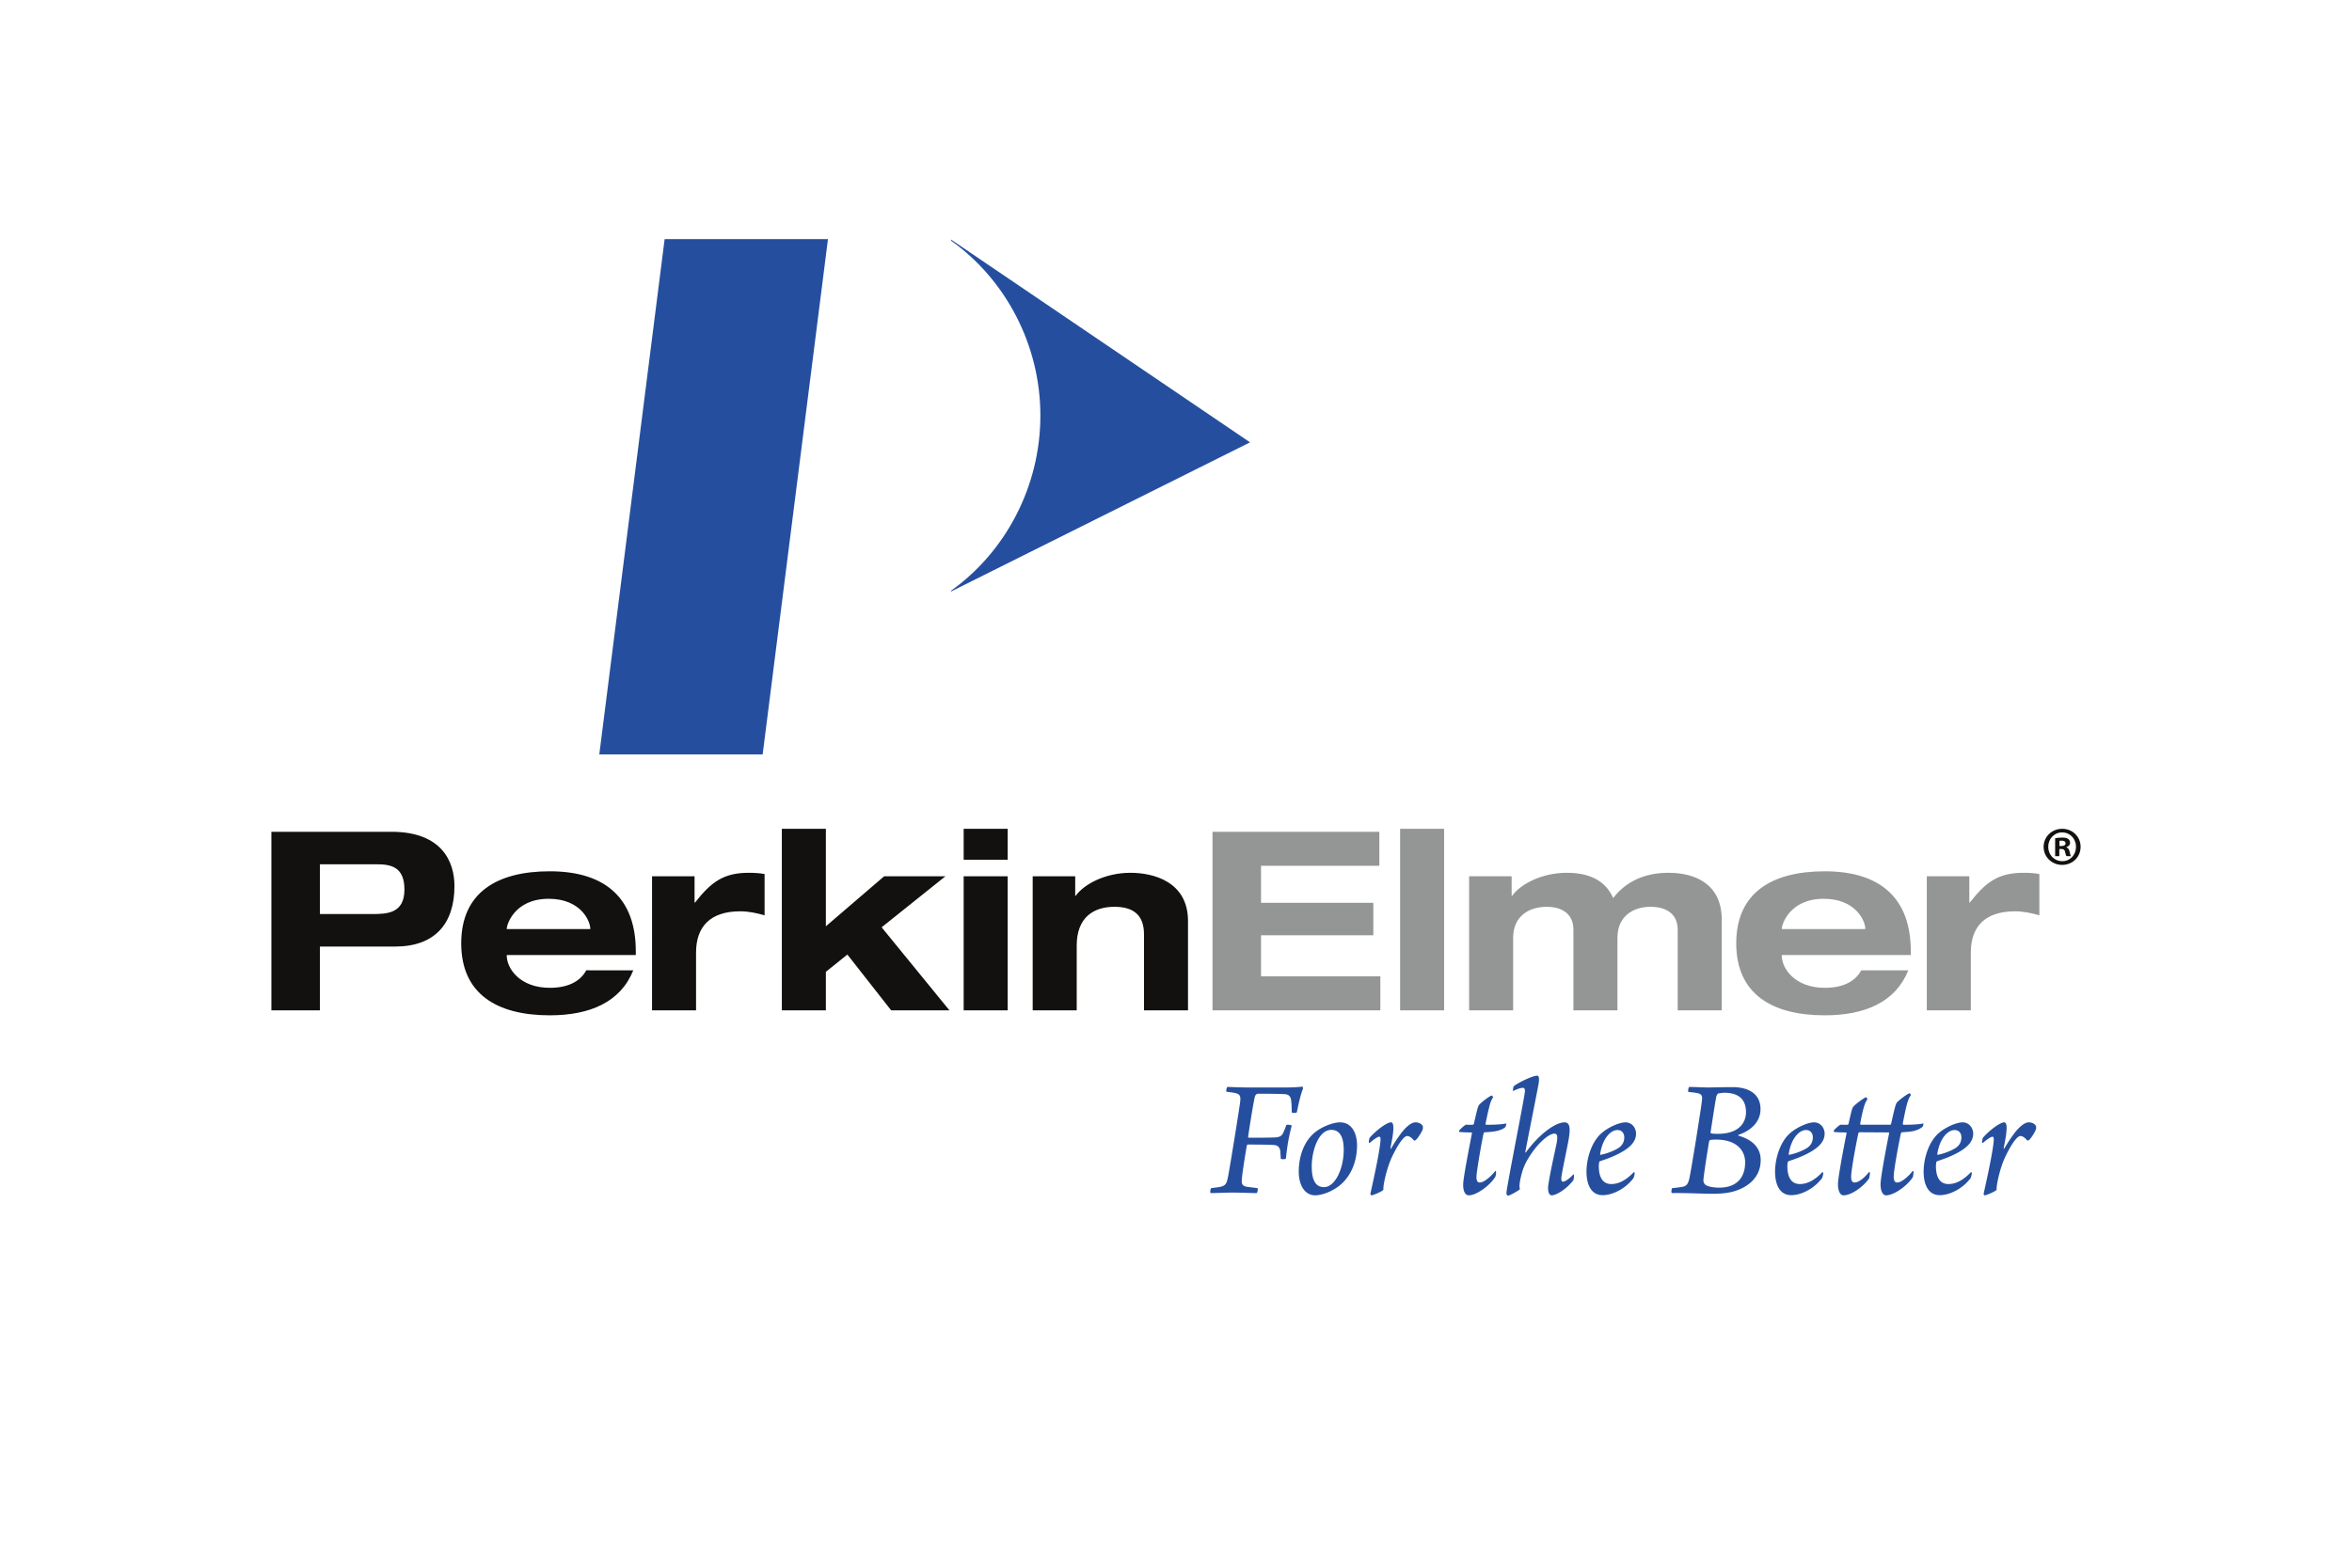
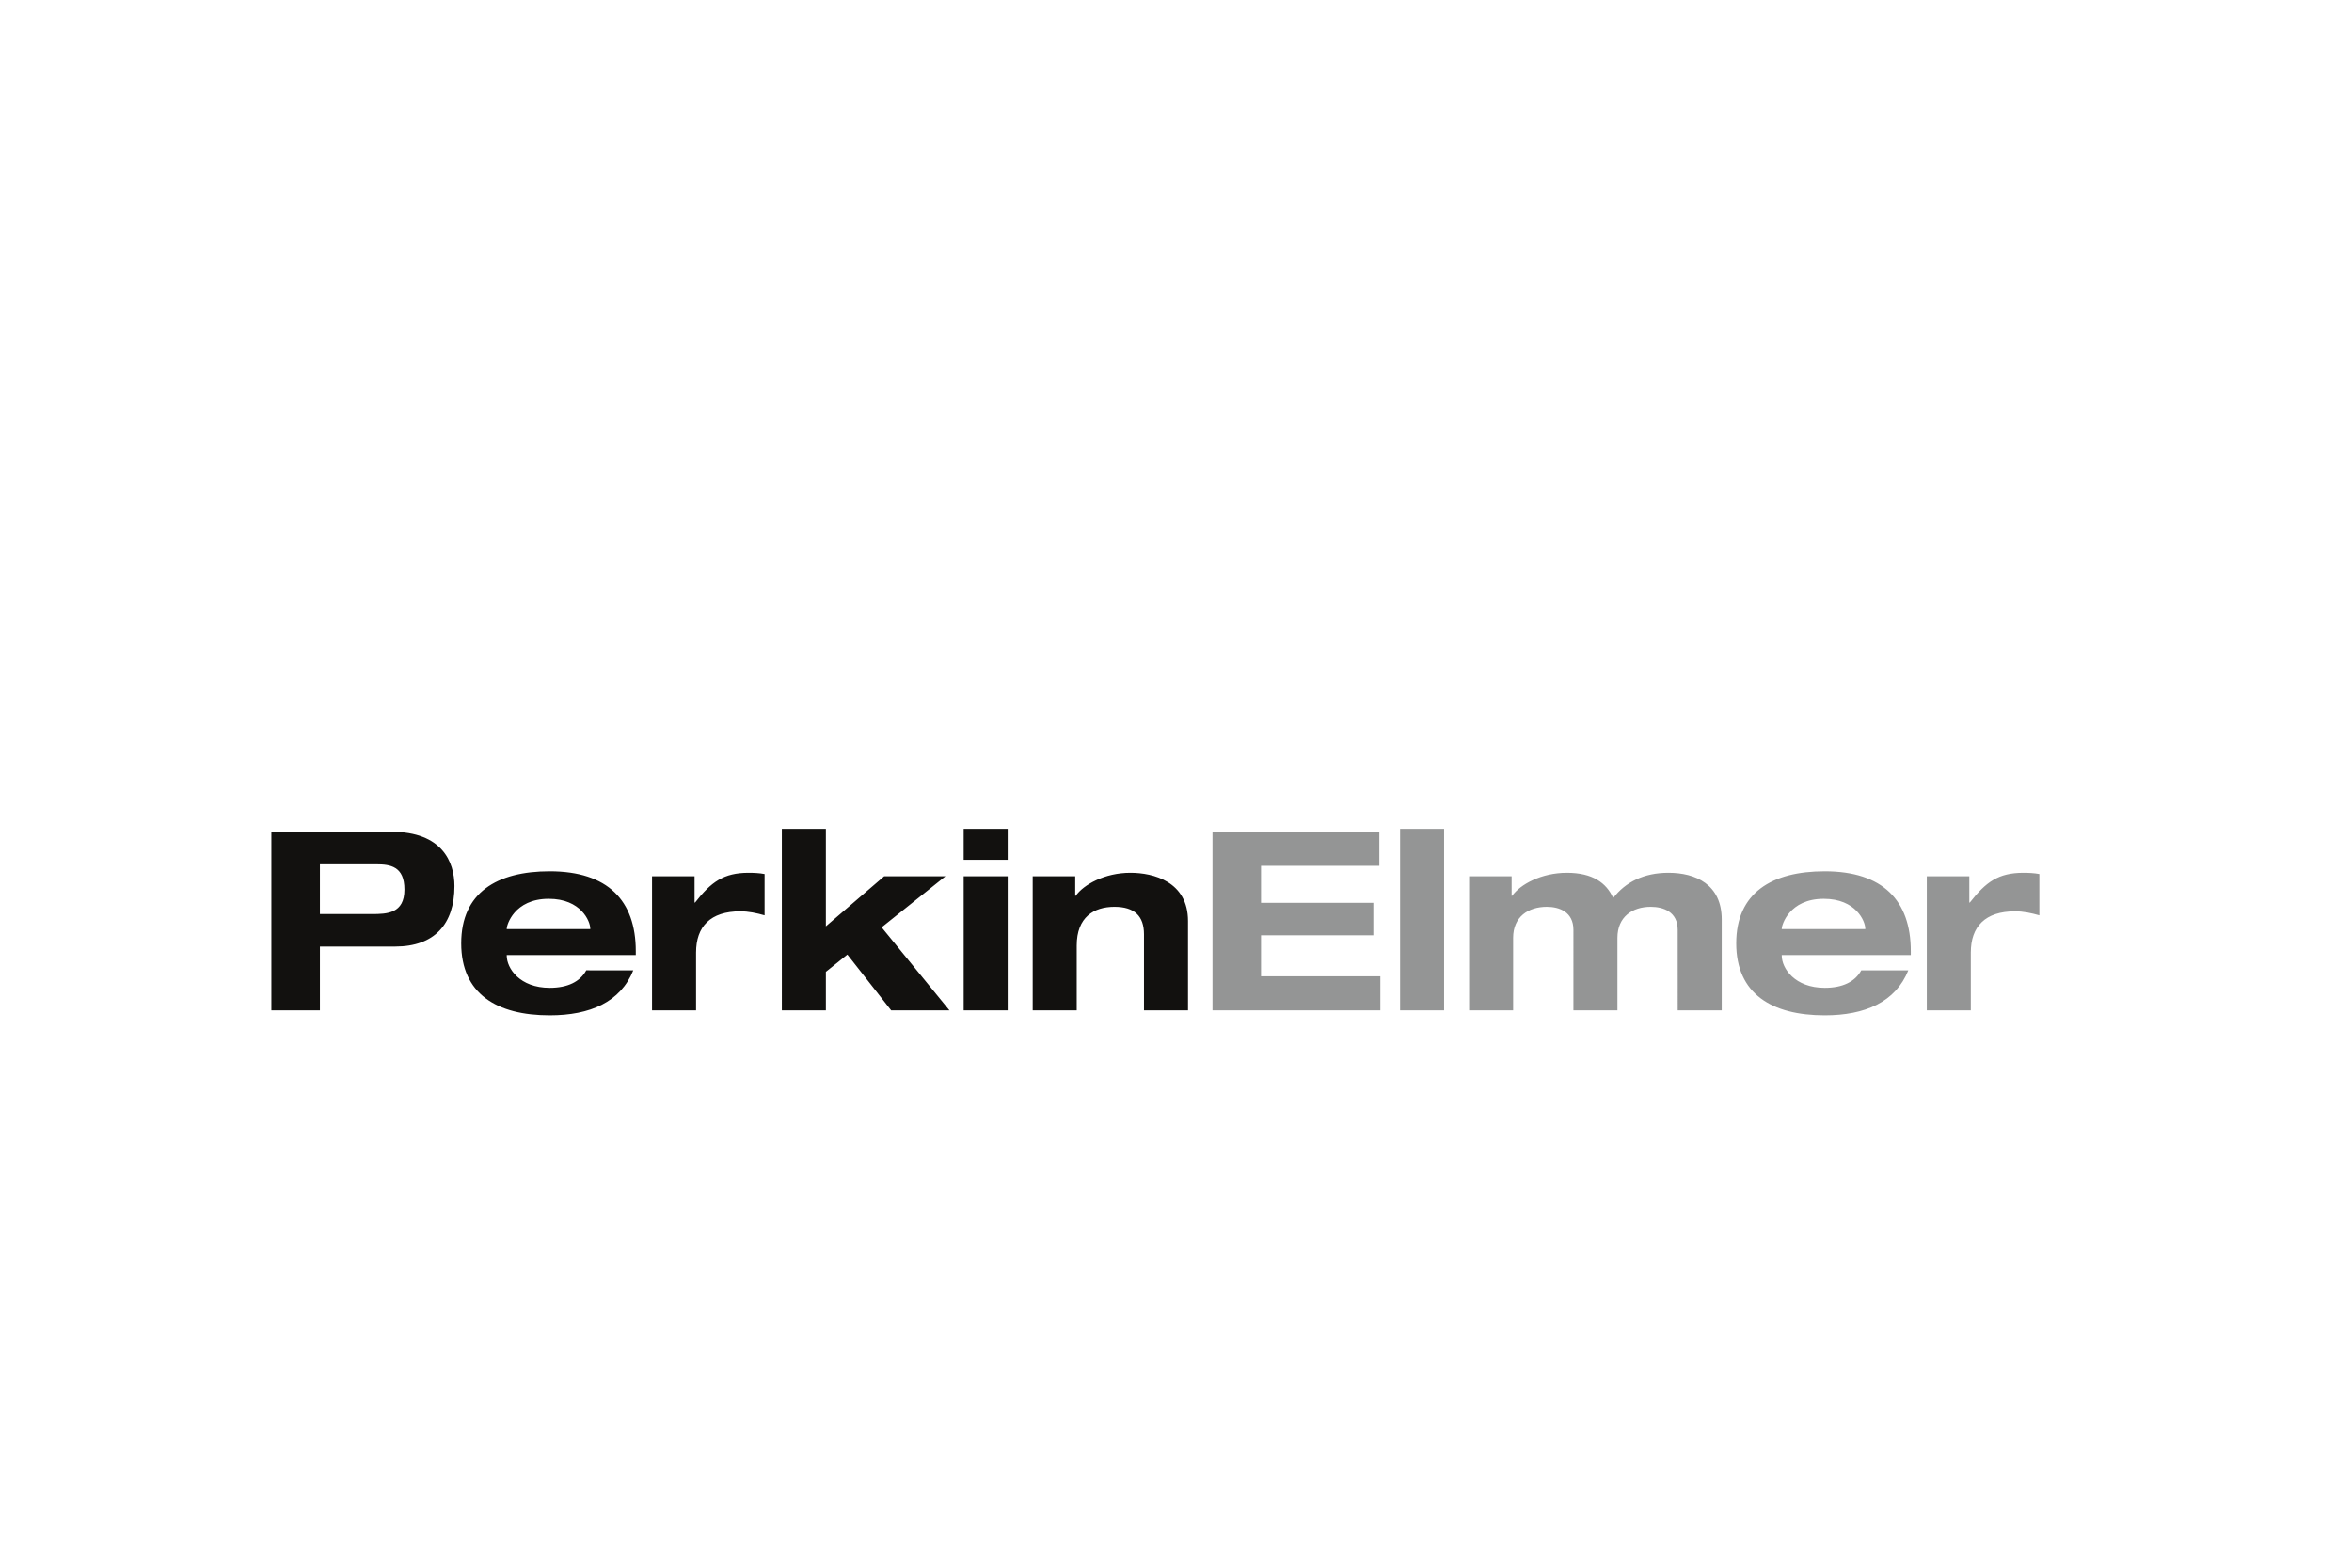
<svg xmlns="http://www.w3.org/2000/svg" height="800" width="1200" preserveAspectRatio="xMinYMin meet" viewBox="-384.78 -339.122 3334.764 2034.732">
  <path d="M0 1093.637h68.802v-90.434H175.54c55.672 0 84.038-31.902 84.038-85.81 0-34.038-17.37-76.942-89.365-76.942H0zm68.802-207.09h80.139c19.504 0 39.712 2.832 39.712 35.81 0 34.04-24.825 34.75-46.098 34.75H68.802v-70.56m377.648 150.347c-8.865 16.32-26.591 24.827-51.768 24.827-42.556 0-60.997-27.658-60.997-45.749v-.706h182.98v-5.672c0-71.623-39.722-113.117-121.983-113.117-75.175 0-125.529 30.495-125.529 102.127 0 71.62 50.354 102.127 125.529 102.127 57.095 0 100.354-18.796 118.437-63.837zm-112.765-58.498v-.72c0-4.607 10.287-42.198 59.574-42.198 45.752 0 58.874 31.927 58.874 42.198v.72H333.685m206.028-74.833h60.285V940.8h.709c22.692-29.07 40.43-42.19 75.88-42.19 7.095 0 15.612.35 22.698 1.77v58.508c-11.343-3.202-22.698-5.67-34.394-5.67-42.553 0-62.767 21.626-62.767 58.516v81.903h-62.411V903.563m184.041-67.369h62.411v138.289l82.625-70.92h86.88l-90.431 72.34 96.105 117.734h-82.636l-62.05-79.08-30.493 24.477v54.603h-62.411V836.194m257.796 0h62.416v43.965H981.55zm0 67.369h62.416v190.069H981.55v-190.07m255.672 82.281c0-26.244-13.833-39.01-41.839-39.01-29.087 0-53.546 14.536-53.546 54.958v91.846h-62.417V903.563h60.277v27.66h.714c11.34-15.953 41.139-32.612 77.654-32.612 32.28 0 81.566 12.4 81.566 68.441v126.585h-62.409V985.843" fill="#12110f" />
  <path d="M1334.381 840.451h236.52v48.211h-167.726v52.488h159.218v46.102h-159.218v58.157h169.152v48.228h-237.946V840.451m265.958 253.181h62.405V836.194h-62.405zm393.597-114.172c0-25.532-20.21-32.627-38.276-32.627-25.897 0-47.17 14.178-47.17 43.968v102.836h-62.405V979.46c0-25.532-20.216-32.627-37.598-32.627-26.589 0-47.87 14.178-47.87 43.968v102.836H1698.2V903.563h60.283v27.66h.714c11.346-15.953 41.139-32.612 77.657-32.612 36.167 0 56.022 14.175 65.612 35.8 17.366-22.681 43.595-35.8 78.36-35.8 38.298 0 75.53 16.295 75.53 66.307v128.719h-62.42V979.46m260.289 57.434c-8.876 16.32-26.591 24.827-51.777 24.827-42.553 0-60.994-27.658-60.994-45.749v-.706h182.972v-5.672c0-71.623-39.7-113.117-121.978-113.117-75.172 0-125.53 30.495-125.53 102.127 0 71.62 50.358 102.127 125.53 102.127 57.087 0 100.363-18.796 118.457-63.837zm-112.77-58.498v-.72c0-4.607 10.281-42.198 59.59-42.198 45.724 0 58.855 31.927 58.855 42.198v.72h-118.446m205.67-74.833h60.29V940.8h.712c22.684-29.07 40.43-42.19 75.884-42.19 7.086 0 15.6.35 22.7 1.77v58.508c-11.346-3.202-22.7-5.67-34.41-5.67-42.546 0-62.765 21.626-62.765 58.516v81.903h-62.411V903.563" fill="#949595" />
-   <path d="M963.652.63v1.532c76.623 54.572 126.666 146.849 126.666 248.088 0 101.237-50.043 193.763-126.666 248.301v1.146l423.942-211.518L963.652.63m-267.12 730.16H464.91L557.554 0h231.588l-92.61 730.79" fill="#254f9e" />
-   <path d="M2535.164 860.642h2.804c3.266 0 5.907-1.08 5.907-3.73 0-2.339-1.711-3.893-5.442-3.893-1.557 0-2.647.154-3.269.31zm-.16 14.327h-5.915v-25.37c2.336-.465 5.605-.941 9.806-.941 4.829 0 7.01.778 8.876 2.027 1.403 1.098 2.487 3.118 2.487 5.448 0 2.958-2.176 5.134-5.294 6.067v.313c2.493.776 3.888 2.81 4.672 6.218.782 3.9 1.244 5.45 1.868 6.238h-6.383c-.778-.933-1.246-3.112-2.016-6.07-.468-2.8-2.028-4.047-5.297-4.047h-2.803zm3.891-33.616c-11.2 0-19.614 9.181-19.614 20.39 0 11.363 8.413 20.385 19.925 20.385 11.212.157 19.455-9.022 19.455-20.385 0-11.209-8.243-20.39-19.606-20.39zm.31-5.145c14.63 0 25.998 11.366 25.998 25.535 0 14.47-11.368 25.673-26.148 25.673-14.638 0-26.306-11.204-26.306-25.673 0-14.17 11.668-25.535 26.306-25.535h.15" fill="#12110f" />
-   <path d="M1345.646 1343.881c7.271-1.691 8.73-4.607 10.425-12.845 2.42-11.158 16.24-97.2 17.446-107.14.97-7.75 0-10.904-5.089-12.357-3.148-1.214-8.727-1.704-14.298-2.431-.726-.961.246-6.06 1.21-6.785 4.123 0 17.208.726 30.54.726h52.847c7.755 0 17.934-.476 23.025-1.216.48 0 .97 1.703.97 2.668-2.913 7.275-6.305 20.848-8.725 33.693-.731 1.215-6.064 1.215-7.277.253 0-6.552-.238-13.098-.963-17.705-.734-5.573-4.129-7.988-9.218-8.243-8.484-.47-32.966-.723-38.29-.47-1.7 0-3.639 2.65-3.882 4.355-2.18 9.215-7.759 43.872-9.456 56.48-.244.725.49 1.453 1.216 1.453 6.54 0 30.3 0 37.814-.49 6.784-.49 9.206-2.905 11.147-7.512 1.219-2.664 2.423-5.569 3.874-9.94 1.216-.964 6.795-.238 7.758.724-1.456 5.096-3.397 14.064-5.092 22.788-1.207 7.277-2.42 16.492-3.145 23.75-.728 1.466-6.305 1.466-7.277.49l-.725-11.14c-.972-5.335-3.392-7.526-7.994-8.256-8.002-.726-30.787-.726-38.058-.726-.725 0-1.456.98-1.456 1.706-2.426 14.299-5.82 35.145-6.79 45.088-.971 8.475-.235 11.629 6.79 13.082l15.276 1.94c.722 1.217 0 6.06-1.219 7.023-7.03 0-21.818-.726-34.416-.726-12.122 0-23.27.726-31.025.726-.731-1.196-.247-6.055.971-7.022 5.333-.726 10.176-1.218 13.086-1.941m146.894.488c15.513 0 27.87-25.942 27.87-52.852 0-14.296-3.394-28.107-17.457-28.356-18.66 0-27.866 30.303-27.866 51.636 0 19.631 5.333 29.572 17.452 29.572zm46.776-59.384c0 24.967-10.18 49.678-32.725 62.526-9.69 5.82-20.597 8.49-26.415 8.49-16.004 0-23.515-15.75-23.515-33.698 0-21.082 7.273-44.108 24.728-56.952 10.417-7.764 25.202-12.845 33.686-12.845 18.18 0 24.241 17.69 24.241 32.48m63.756-18.671c7.03-8.727 13.814-13.808 19.147-13.808 3.879 0 8.24 1.453 10.425 5.57v3.396c-.731 3.629-7.03 13.572-9.938 16-.975.963-2.182.963-2.916.473-3.397-4.12-6.786-6.06-9.452-6.06-3.874 0-11.389 8.492-21.573 29.826-3.391 7.262-6.789 17.2-9.452 28.362-1.451 6.53-2.902 13.317-2.658 18.177-2.188 2.414-14.064 7.514-16.733 7.75-.969 0-1.694-1.452-1.694-2.18 1.213-5.822 12.122-53.325 14.06-72.72.728-5.823.238-8.238-1.456-8.238-2.18 0-7.271 3.395-13.817 8.963-.238 0-.97-.235-.97-.726-.237-1.7.732-5.822.97-6.545 10.175-11.635 24.961-22.048 30.3-22.048 3.394 0 4.607 5.08 2.422 19.87-.972 6.295-2.179 11.628-3.15 17.218 0 .233.728.474.971 0 4.849-8.26 9.21-15.04 15.514-23.28m105.92 59.148c-1.204 9.69.975 12.355 4.366 12.355 6.787 0 17.696-10.667 21.82-16.237.478-.233 1.45.49 1.203.961.247 2.198-.481 6.551-1.204 7.532-7.515 11.864-26.185 25.927-37.576 25.927-4.364 0-8.24-5.098-7.756-16.237.244-9.69 8.243-50.17 12.366-71.741 0-.49-.246-1.221-.728-1.221-7.027 0-13.57-.25-17.211-.726-.244-.49-.244-1.212-.244-1.7 1.45-2.417 8.246-8.002 9.456-8.478.972-.25 3.879.239 9.696 0 .97 0 1.695-.725 1.695-1.212 3.391-14.061 5.092-22.3 6.786-25.945 1.451-2.904 14.304-12.847 18.421-14.295.731-.235 2.429 2.174 1.936 2.904-2.177 2.918-4.118 8.249-5.328 13.82-1.694 6.551-3.638 15.275-5.086 23.026-.246.49 0 1.702.726 1.702 12.357.239 26.417-.977 28.605-1.937.238 1.212-.734 4.352-1.462 5.332-1.698 1.925-7.266 4.593-12.845 5.571-4.843.96-9.206 1.451-16.242 1.688-.723 0-1.21.726-1.695 1.706-3.394 16.002-8.48 46.302-9.7 57.205m74.417-24.001c-5.815 9.216-9.207 16.965-11.87 28.844-1.454 6.298-2.67 13.085-1.221 16.968-2.905 2.666-14.537 9.214-17.209 9.214-.479 0-1.935-1.7-1.935-2.919 0-3.629.969-8.24 1.935-13.805 6.79-38.542 22.3-116.103 24.241-130.895.244-3.643-.969-5.332-2.666-5.332-3.145 0-6.3.964-14.298 4.61-.241-.978.481-6.314 1.207-7.04 9.22-6.533 26.91-14.787 33.215-14.787 2.176 0 3.392 3.157 1.695 12.85-4.851 25.449-15.268 77.088-18.66 95.74 0 .254.726.491.958 0 17.945-24.476 40.971-42.403 54.788-42.403 8.484 0 8.484 10.654 4.842 29.084-3.389 17.693-7.511 36.108-9.45 48.715-.246 4.358.244 6.298 2.42 6.298 2.67 0 8.492-3.629 14.786-10.415.244.237.728.725.728 1.45.244 1.941-.728 6.3-.963 7.025-10.91 14.06-25.21 21.337-30.546 21.337-4.361 0-6.305-6.786-4.608-16.727 2.67-16.97 7.277-37.086 11.397-56.72 1.938-10.178 1.213-14.06-3.148-14.06-7.523 0-23.034 12.842-35.638 32.969m100.598-4.121c-.235.725.246 1.216.728 1.216 7.52-1.457 17.211-4.848 24.482-9.22 5.58-3.39 8.974-8.473 8.974-15.511 0-5.569-3.16-10.417-9.7-10.417-8.97 0-20.843 10.672-24.484 33.932zm50.905-29.32c.247 11.865-8.724 20.59-23.513 28.357-9.937 5.333-20.116 8.724-27.392 11.141-.726.233-1.448 1.22-1.448 2.177a27.023 27.023 0 00-.482 4.863c0 15.02 5.09 25.44 17.687 25.44 9.453 0 20.125-4.362 31.997-16.971.244 0 1.21.734 1.21 1.46 0 1.447-.966 5.33-1.697 7.032-11.15 15.027-29.569 24.244-43.626 24.244-17.211 0-23.026-16.242-23.026-33.462 0-17.45 6.543-41.203 20.85-54.045 9.688-8.733 25.692-15.751 34.417-15.751 8.234 0 14.539 6.533 15.023 15.516m116.583-56.484c-.972.49-2.18 2.178-2.667 3.882-2.176 10.654-5.573 34.167-8.237 50.894 0 1.218.241 1.943 1.451 1.943 2.185.488 6.061.488 9.453.488 26.426 0 39.273-13.335 39.273-30.787 0-18.673-11.153-27.399-30.795-27.399-1.694 0-6.29.49-8.478.979zm38.055 97.685c0-18.67-14.296-32.239-40.722-32.239-2.42 0-6.299 0-8.483.489-.726 0-1.698 1.198-1.933 2.413-2.434 14.299-7.274 45.323-8 54.304-.246 2.178.97 5.332 2.42 6.534 3.642 2.92 11.63 4.372 19.881 4.372 24.482 0 36.837-13.825 36.837-35.873zm-88.468 34.657c5.333-1.216 7.512-3.63 9.45-12.12 1.698-7.748 6.305-36.107 9.459-55.033 3.145-20.591 7.263-45.558 8.234-54.776.972-7.018-.232-9.198-5.327-10.666-3.156-.726-8.97-1.451-13.814-1.927-.733-.975 0-6.551 1.205-7.036 8.005 0 19.877.726 28.358.726 12.607-.241 21.575-.476 33.454-.476 18.667 0 39.265 7.025 39.265 31.263 0 17.93-13.567 30.54-31.266 36.36-.247.238-.247.967 0 1.216 17.931 5.083 31.512 15.752 31.512 34.657 0 20.61-12.844 35.381-33.691 42.91-10.422 3.865-22.788 4.843-35.635 4.843-10.669 0-40.96-1.449-56.718-.978-.969-.963-.487-6.296.729-7.022 6.54-.726 11.147-1.218 14.785-1.941m150.283-46.539c-.235.725.243 1.216.73 1.216 7.518-1.457 17.21-4.848 24.48-9.22 5.58-3.39 8.971-8.473 8.971-15.511 0-5.569-3.156-10.417-9.693-10.417-8.977 0-20.847 10.672-24.488 33.932zm50.902-29.32c.247 11.865-8.724 20.59-23.51 28.357-9.935 5.333-20.118 8.724-27.392 11.141-.726.233-1.451 1.22-1.451 2.177a26.981 26.981 0 00-.487 4.863c0 15.02 5.094 25.44 17.695 25.44 9.453 0 20.122-4.362 32-16.971.244 0 1.207.734 1.207 1.46 0 1.447-.963 5.33-1.7 7.032-11.147 15.027-29.563 24.244-43.623 24.244-17.209 0-23.026-16.242-23.026-33.462 0-17.45 6.54-41.203 20.847-54.045 9.69-8.733 25.692-15.751 34.417-15.751 8.237 0 14.542 6.533 15.023 15.516m32.244-12.125c.969 0 1.694-.977 1.694-1.465 3.148-14.049 4.364-19.633 6.059-23.263 1.453-2.67 14.3-12.61 18.664-14.299.723-.251 2.423 2.672 1.698 3.397-2.176 2.902-3.877 7.275-5.336 12.843-1.45 5.083-3.145 13.334-4.604 21.085 0 .49.24 1.702.966 1.702h40.724c1.938 0 2.185-.977 2.185-1.465 3.145-14.049 5.57-25.207 7.512-29.084 1.213-2.666 14.298-12.595 18.424-14.063.963-.235 2.422 2.431 1.697 3.16-2.187 2.904-3.882 7.273-5.333 12.842-1.459 5.097-4.366 19.157-5.817 26.908 0 .49.238 1.702.963 1.702 12.61.239 25.939-.977 28.124-1.938.481 1.213-.244 3.865-.97 4.61-1.697 2.176-8.245 5.316-13.093 6.294-4.608.96-8.235 1.212-15.996 1.688-.728 0-1.456.98-1.695 1.706-3.394 15.747-8.97 46.302-9.94 57.443-.974 9.688 1.454 12.117 4.605 12.117 7.03 0 17.936-10.667 21.813-16.237.487-.233 1.456.49 1.456.961 0 2.198-.49 6.787-1.212 8.002-7.512 11.646-26.172 25.457-37.812 25.457-4.117 0-7.756-5.336-7.756-15.75 0-8.98 7.756-50.423 12.12-71.993.243-.725-.25-1.456-.975-1.456l-40.96-.25c-.725 0-1.456.98-1.694 1.706-3.392 15.747-8.971 46.302-9.943 57.443-.972 9.688 1.462 12.117 4.607 12.117 7.03 0 16.242-9.215 20.36-14.79.49-.231 1.462.494 1.462.985 0 2.176-.737 6.786-1.219 7.982-7.512 11.16-24.72 24.006-36.357 24.006-4.118 0-7.759-5.336-7.759-15.749 0-8.98 7.759-50.424 12.12-71.994.246-.725-.244-1.456-.967-1.456-7.033 0-13.33-.25-16.967-.725 0-.726 0-1.213-.241-1.7 1.45-2.417 7.999-8.003 9.45-8.479.972-.249 4.117.239 9.943 0m127.492 41.444c-.236.725.249 1.216.73 1.216 7.521-1.457 17.212-4.848 24.483-9.22 5.582-3.39 8.971-8.473 8.971-15.511 0-5.569-3.156-10.417-9.694-10.417-8.98 0-20.85 10.672-24.49 33.932zm50.905-29.32c.244 11.865-8.727 20.59-23.513 28.357-9.935 5.333-20.113 8.724-27.392 11.141-.723.233-1.448 1.22-1.448 2.177a27.002 27.002 0 00-.485 4.863c0 15.02 5.092 25.44 17.69 25.44 9.456 0 20.124-4.362 32-16.971.244 0 1.21.734 1.21 1.46 0 1.447-.966 5.33-1.7 7.032-11.15 15.027-29.566 24.244-43.626 24.244-17.209 0-23.023-16.242-23.023-33.462 0-17.45 6.54-41.203 20.847-54.045 9.688-8.733 25.692-15.751 34.416-15.751 8.235 0 14.54 6.533 15.024 15.516m59.639-1.708c7.03-8.727 13.816-13.808 19.146-13.808 3.88 0 8.243 1.453 10.425 5.57v3.396c-.731 3.629-7.03 13.572-9.94 16-.972.963-2.18.963-2.91.473-3.398-4.12-6.79-6.06-9.456-6.06-3.873 0-11.385 8.492-21.57 29.826-3.391 7.262-6.789 17.2-9.455 28.362-1.45 6.53-2.902 13.317-2.655 18.177-2.19 2.414-14.066 7.514-16.735 7.75-.97 0-1.698-1.452-1.698-2.18 1.21-5.822 12.128-53.325 14.066-72.72.726-5.823.236-8.238-1.462-8.238-2.173 0-7.265 3.395-13.814 8.963-.238 0-.971-.235-.971-.726-.238-1.7.733-5.822.971-6.545 10.184-11.635 24.964-22.048 30.297-22.048 3.395 0 4.608 5.08 2.423 19.87-.966 6.295-2.176 11.628-3.148 17.218 0 .233.725.474.972 0 4.848-8.26 9.209-15.04 15.514-23.28" fill="#254f9e" />
</svg>